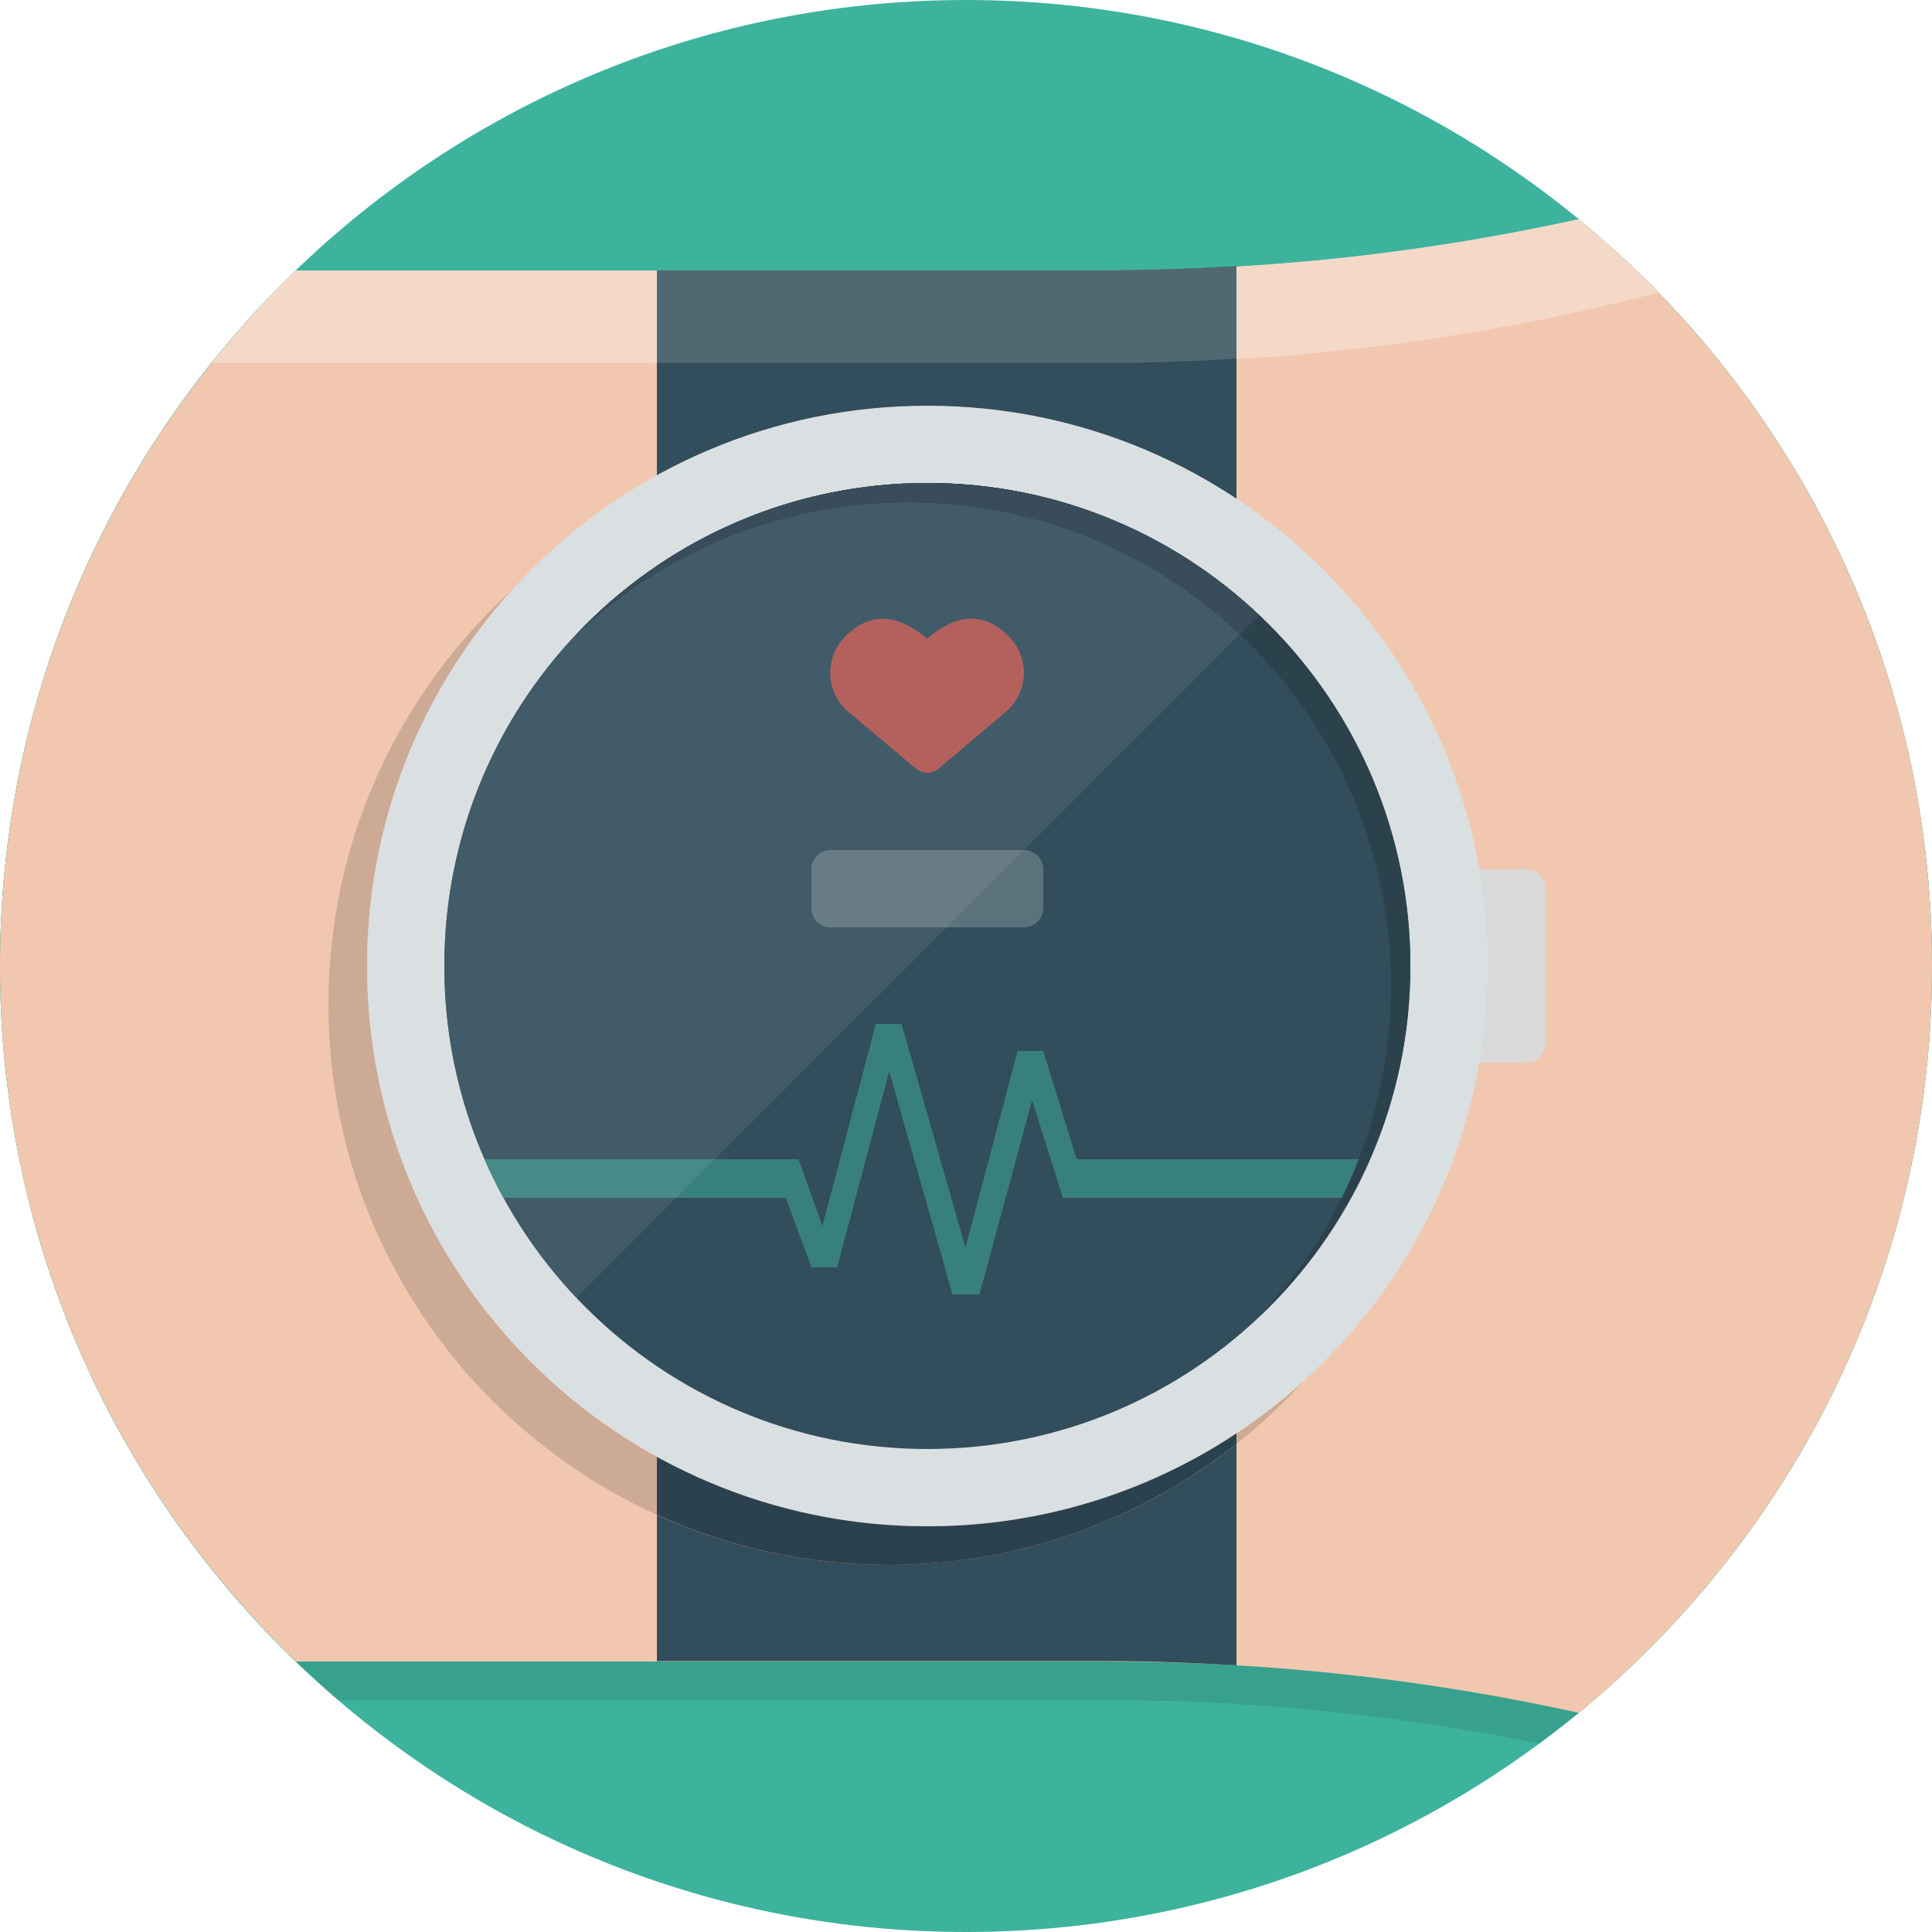
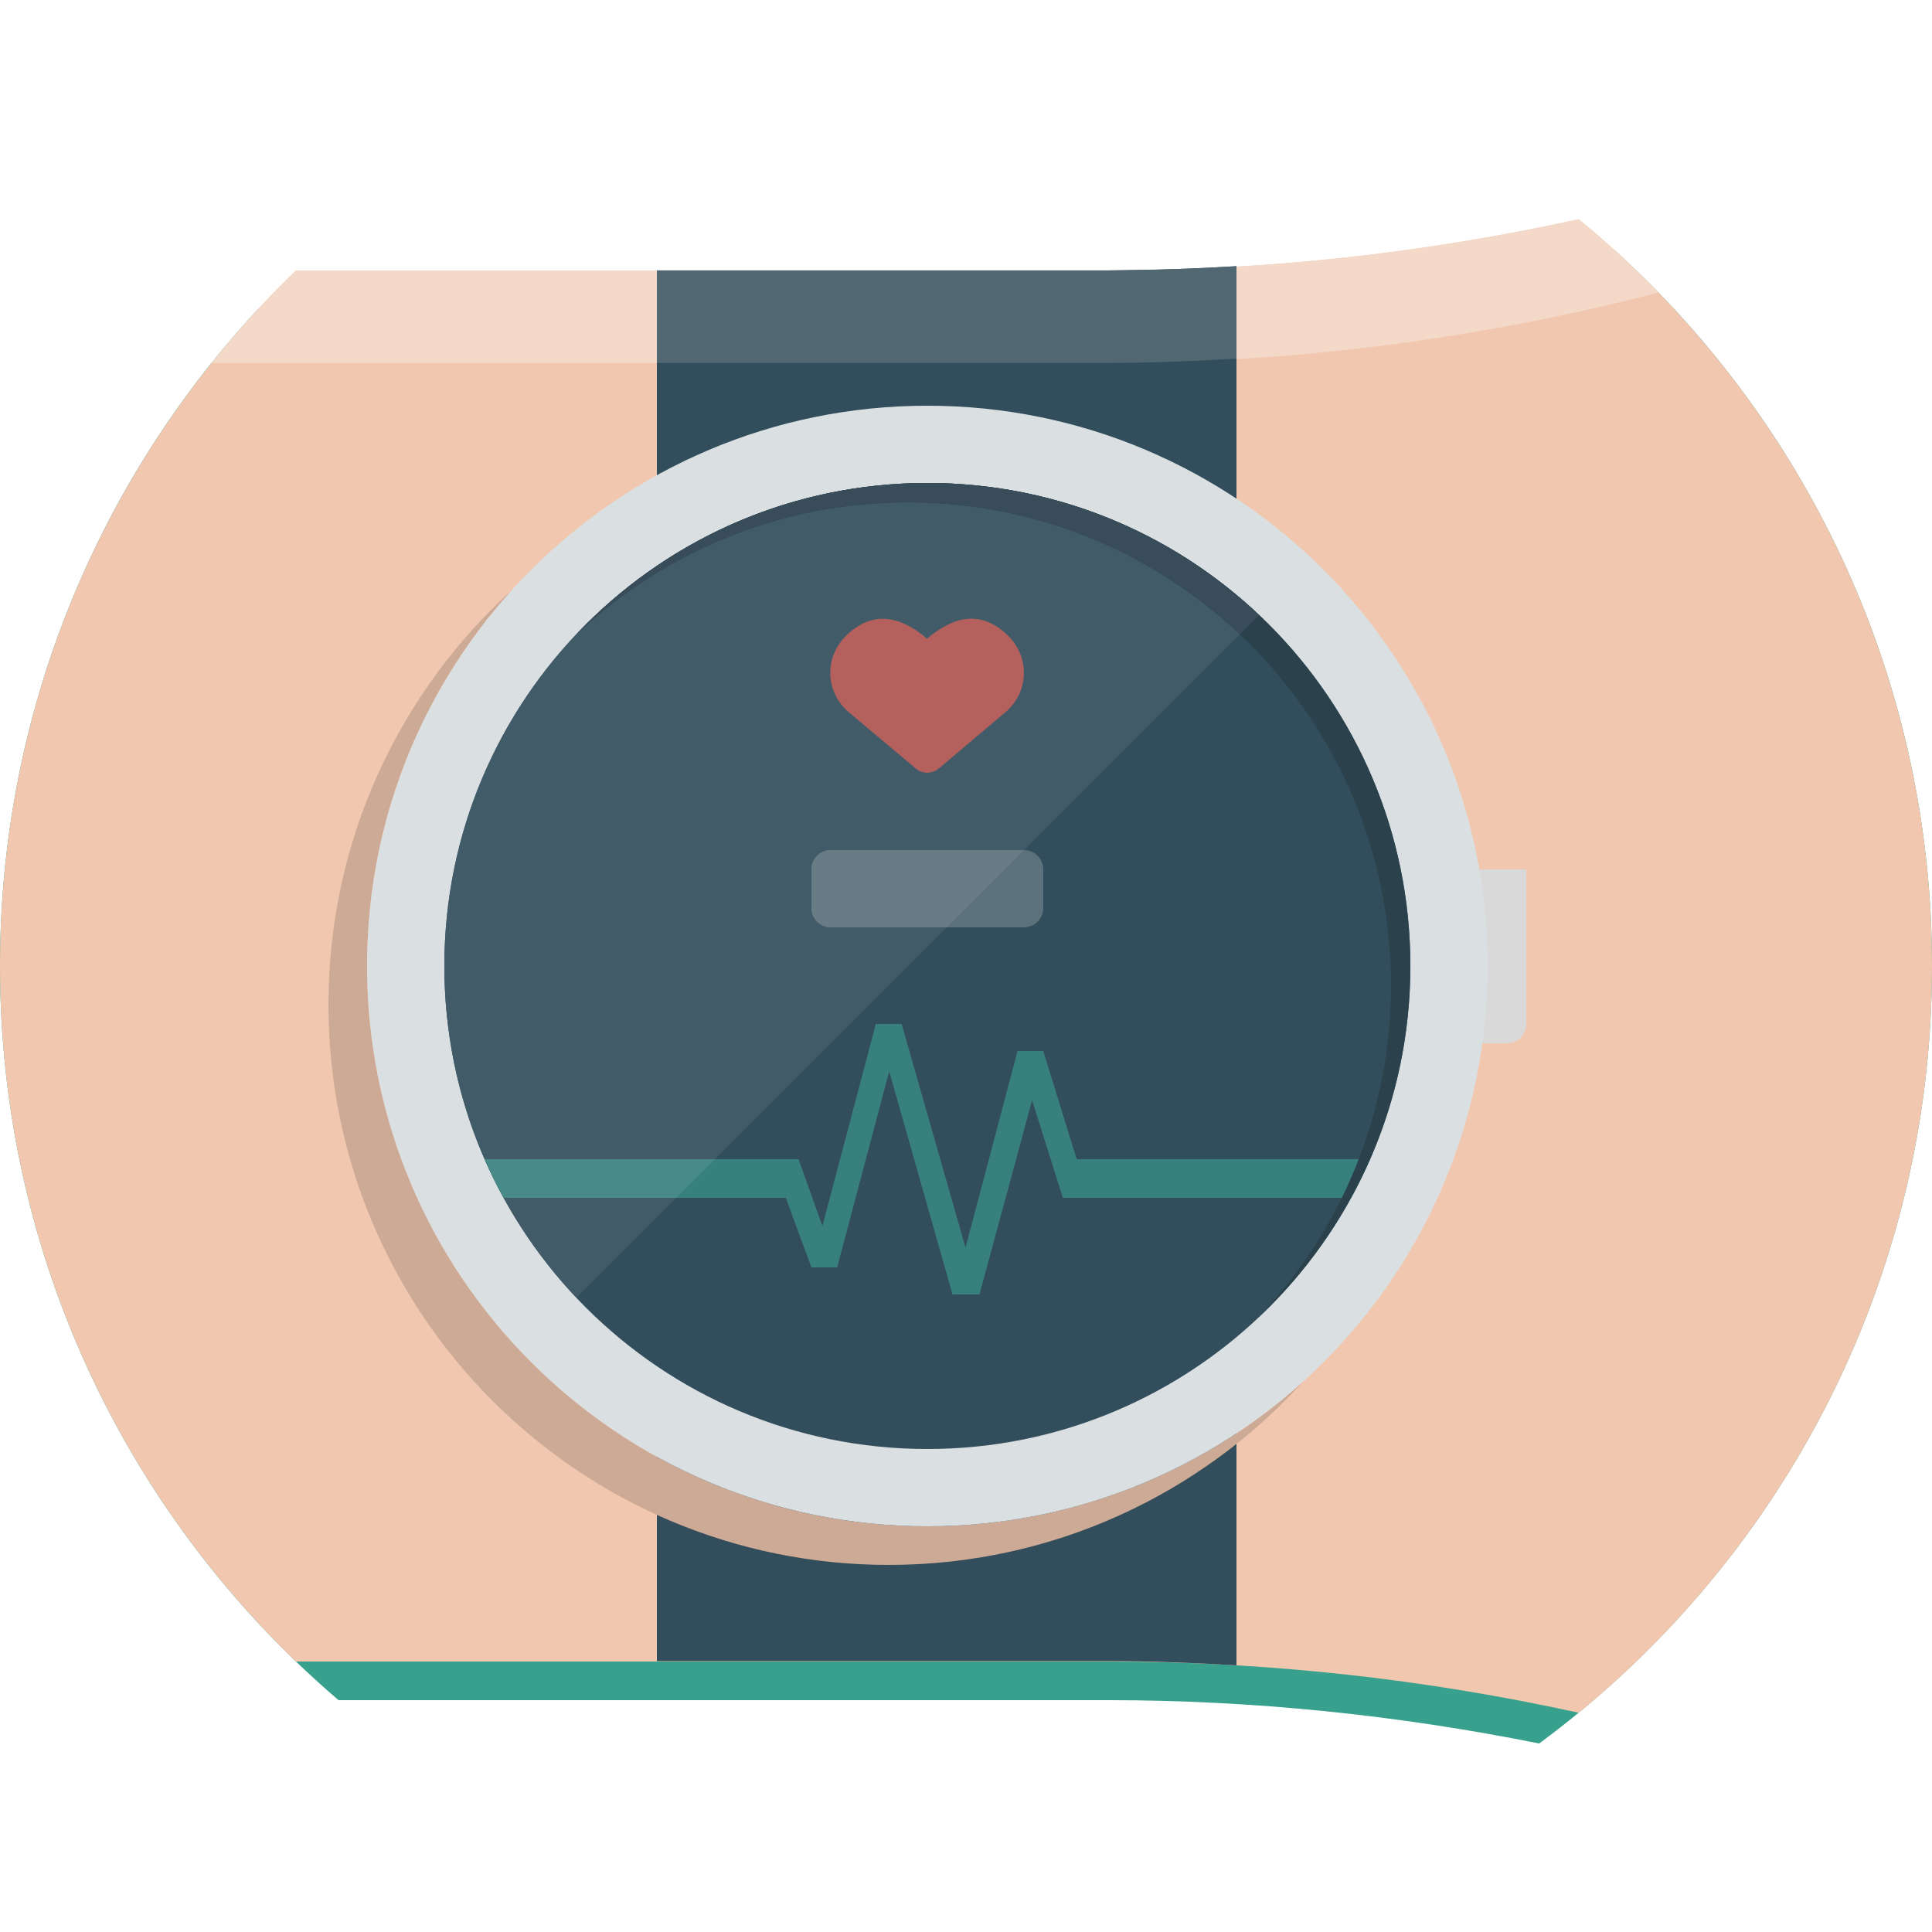
<svg xmlns="http://www.w3.org/2000/svg" version="1.1" id="Layer_1" x="0px" y="0px" viewBox="0 0 512 512" style="enable-background:new 0 0 512 512;" xml:space="preserve">
-   <path style="fill:#3DB39E;" d="M256,0c141.384,0,256,114.616,256,256S397.384,512,256,512S0,397.384,0,256S114.616,0,256,0z" />
  <path style="fill:#37A18E;" d="M427.668,66.104C383.8,76.508,338.826,81.92,293.591,81.92H68.367C25.964,127.601,0,188.754,0,256  c0,77.891,34.831,147.604,89.718,194.56h203.873c38.467,0,76.733,3.942,114.309,11.484C471.035,415.421,512,340.506,512,256  C512,180.669,479.457,112.952,427.668,66.104L427.668,66.104z" />
  <path style="fill:#F1C8AF;" d="M418.381,58.097c-40.914,8.996-82.749,13.583-124.79,13.583H78.444C30.116,118.246,0,183.588,0,256  c0,72.417,30.116,137.754,78.444,184.32h215.148c42.04,0,83.876,4.588,124.79,13.583C475.535,406.953,512,335.739,512,256  S475.535,105.047,418.381,58.097z" />
  <path style="fill:#F5D9C8;" d="M293.591,96.179c49.285,0,98.294-6.308,145.864-18.647c-6.666-6.851-13.681-13.363-21.074-19.436  c-40.914,8.996-82.749,13.583-124.79,13.583H78.444c-7.967,7.675-15.437,15.857-22.359,24.499H293.591L293.591,96.179z" />
  <path style="fill:#324D5B;" d="M174.08,440.207h119.511c11.387,0,22.743,0.456,34.089,1.121V70.543  c-11.346,0.66-22.707,1.116-34.089,1.116H174.08V440.207L174.08,440.207z" />
  <path style="fill:#CDAA95;" d="M245.76,404.48c-82.007,0-148.48-66.473-148.48-148.48c0-38.395,14.577-73.385,38.497-99.743  C105.841,183.419,87.04,222.633,87.04,266.24c0,82.007,66.473,148.48,148.48,148.48c43.612,0,82.821-18.801,109.983-48.737  C319.15,389.903,284.155,404.48,245.76,404.48z" />
-   <path style="fill:#2B424E;" d="M174.08,386.038v15.365c18.729,8.525,39.521,13.317,61.44,13.317  c34.831,0,66.836-12.022,92.16-32.102v-2.811c-23.485,15.575-51.635,24.673-81.92,24.673  C219.761,404.48,195.333,397.778,174.08,386.038z" />
-   <path style="fill:#D9D9D9;" d="M389.12,230.4h15.36c2.831,0,5.12,2.294,5.12,5.12v40.96c0,2.831-2.289,5.12-5.12,5.12h-15.36V230.4z  " />
+   <path style="fill:#D9D9D9;" d="M389.12,230.4h15.36v40.96c0,2.831-2.289,5.12-5.12,5.12h-15.36V230.4z  " />
  <path style="fill:#DADFE1;" d="M245.76,107.52c82.007,0,148.48,66.478,148.48,148.48c0,82.007-66.473,148.48-148.48,148.48  S97.28,338.007,97.28,256C97.28,173.998,163.753,107.52,245.76,107.52z" />
  <path style="fill:#324D5B;" d="M245.76,128c70.692,0,128,57.308,128,128s-57.308,128-128,128s-128-57.308-128-128  S175.068,128,245.76,128z" />
  <path style="fill:#425B68;" d="M333.665,163.005C310.728,141.322,279.808,128,245.76,128c-70.692,0-128,57.308-128,128  c0,34.048,13.322,64.968,35.005,87.905C152.765,343.905,333.665,163.005,333.665,163.005z" />
  <path style="fill:#B4615E;" d="M224.517,168.172c7.598-7.148,15.135-4.024,21.171,1.075c6.036-5.1,13.512-8.279,21.171-1.075  c5.97,5.617,6.006,14.633,0,20.219c-10.071,8.52-15.334,12.964-18.084,15.283c-1.725,1.454-4.332,1.459-6.062,0.01  c-2.77-2.314-8.069-6.764-18.196-15.293C218.511,182.805,218.542,173.783,224.517,168.172L224.517,168.172z" />
  <path style="fill:#5B717C;" d="M220.16,225.28h51.2c2.831,0,5.12,2.294,5.12,5.12v10.24c0,2.831-2.289,5.12-5.12,5.12h-51.2  c-2.831,0-5.12-2.289-5.12-5.12V230.4C215.04,227.574,217.329,225.28,220.16,225.28z" />
  <path style="fill:#687C86;" d="M271.36,225.28h-51.2c-2.831,0-5.12,2.294-5.12,5.12v10.24c0,2.831,2.289,5.12,5.12,5.12h30.751  l20.475-20.475L271.36,225.28z" />
  <path style="fill:#38807D;" d="M358.067,317.44c1.818-3.323,3.487-6.743,5.012-10.24h-77.747l-8.852-28.672h-6.825l-13.783,52.106  l-16.937-59.274h-6.83l-14.162,53.53l-6.318-17.69H128.44c1.526,3.497,3.19,6.917,5.012,10.24h74.793l6.794,18.432h6.825  l13.783-51.942l16.778,59.11h7.148l13.947-51.466l8.079,25.667v0.2H358.067L358.067,317.44z" />
  <path style="fill:#488A87;" d="M179.231,317.44l10.24-10.24h-61l0.215,0.497c1.331,3.011,2.775,5.949,4.326,8.837l0.502,0.911  h45.716V317.44z" />
  <path style="fill:#516873;" d="M174.08,71.68v24.499h119.511c11.387,0,22.743-0.456,34.089-1.126V70.554  c-5.197,0.307-10.388,0.563-15.59,0.727c-4.173,0.154-8.356,0.215-12.534,0.271l-5.965,0.128L174.08,71.68L174.08,71.68z" />
  <path style="fill:#2B424D;" d="M245.76,128c-36.649,0-69.673,15.427-93.01,40.11c22.932-21.673,53.847-34.99,87.89-34.99  c70.692,0,128,57.308,128,128c0,34.038-13.317,64.963-34.99,87.89c24.684-23.337,40.11-56.361,40.11-93.01  C373.76,185.308,316.452,128,245.76,128z" />
  <path style="fill:#384D59;" d="M237.051,128.328c-1.551,0.108-3.108,0.21-4.649,0.369l-2.237,0.287  c-1.444,0.174-2.888,0.343-4.316,0.568l-2.207,0.394l-4.25,0.788l-2.079,0.481c-1.434,0.323-2.867,0.65-4.28,1.024l-1.889,0.538  c-1.464,0.41-2.918,0.829-4.362,1.285l-1.679,0.568c-1.495,0.502-2.98,1.014-4.449,1.567l-1.459,0.573  c-1.526,0.599-3.041,1.208-4.536,1.864l-1.254,0.563c-1.551,0.696-3.092,1.413-4.603,2.171l-1.039,0.532  c-1.577,0.804-3.133,1.633-4.675,2.499l-0.819,0.471c-1.592,0.911-3.169,1.853-4.721,2.836l-0.63,0.404  c-1.603,1.029-3.19,2.084-4.746,3.185l-0.43,0.307c-1.608,1.147-3.195,2.319-4.741,3.533l-0.282,0.22  c-1.597,1.26-3.159,2.55-4.695,3.876l-0.143,0.128c-1.572,1.367-3.108,2.77-4.613,4.209l-0.041,0.041  c-1.526,1.464-3.016,2.964-4.47,4.5c22.927-21.673,53.842-34.99,87.885-34.99c34.048,0,64.968,13.322,87.905,35.005l5.12-5.12  l-0.026-0.02c-1.403-1.331-2.842-2.627-4.306-3.891l-0.113-0.102c-1.444-1.239-2.908-2.447-4.403-3.625l-0.23-0.179  c-1.464-1.152-2.954-2.263-4.475-3.348l-0.338-0.246c-1.48-1.05-2.98-2.068-4.5-3.057l-0.538-0.343  c-1.469-0.942-2.964-1.859-4.475-2.744l-0.742-0.425c-1.454-0.84-2.929-1.654-4.424-2.442l-0.978-0.502  c-1.434-0.737-2.877-1.454-4.352-2.14l-1.219-0.548c-1.403-0.64-2.826-1.265-4.255-1.848l-1.49-0.589  c-1.367-0.538-2.739-1.07-4.132-1.567l-1.787-0.609l-3.973-1.29l-2.115-0.604l-3.768-1.029l-2.488-0.573l-3.533-0.788l-2.857-0.512  l-3.297-0.568l-3.307-0.42l-2.949-0.358l-3.999-0.307l-2.371-0.174c-2.145-0.097-4.301-0.154-6.467-0.154  c-2.253,0-4.49,0.061-6.717,0.179L237.051,128.328L237.051,128.328z" />
  <g>
</g>
  <g>
</g>
  <g>
</g>
  <g>
</g>
  <g>
</g>
  <g>
</g>
  <g>
</g>
  <g>
</g>
  <g>
</g>
  <g>
</g>
  <g>
</g>
  <g>
</g>
  <g>
</g>
  <g>
</g>
  <g>
</g>
</svg>